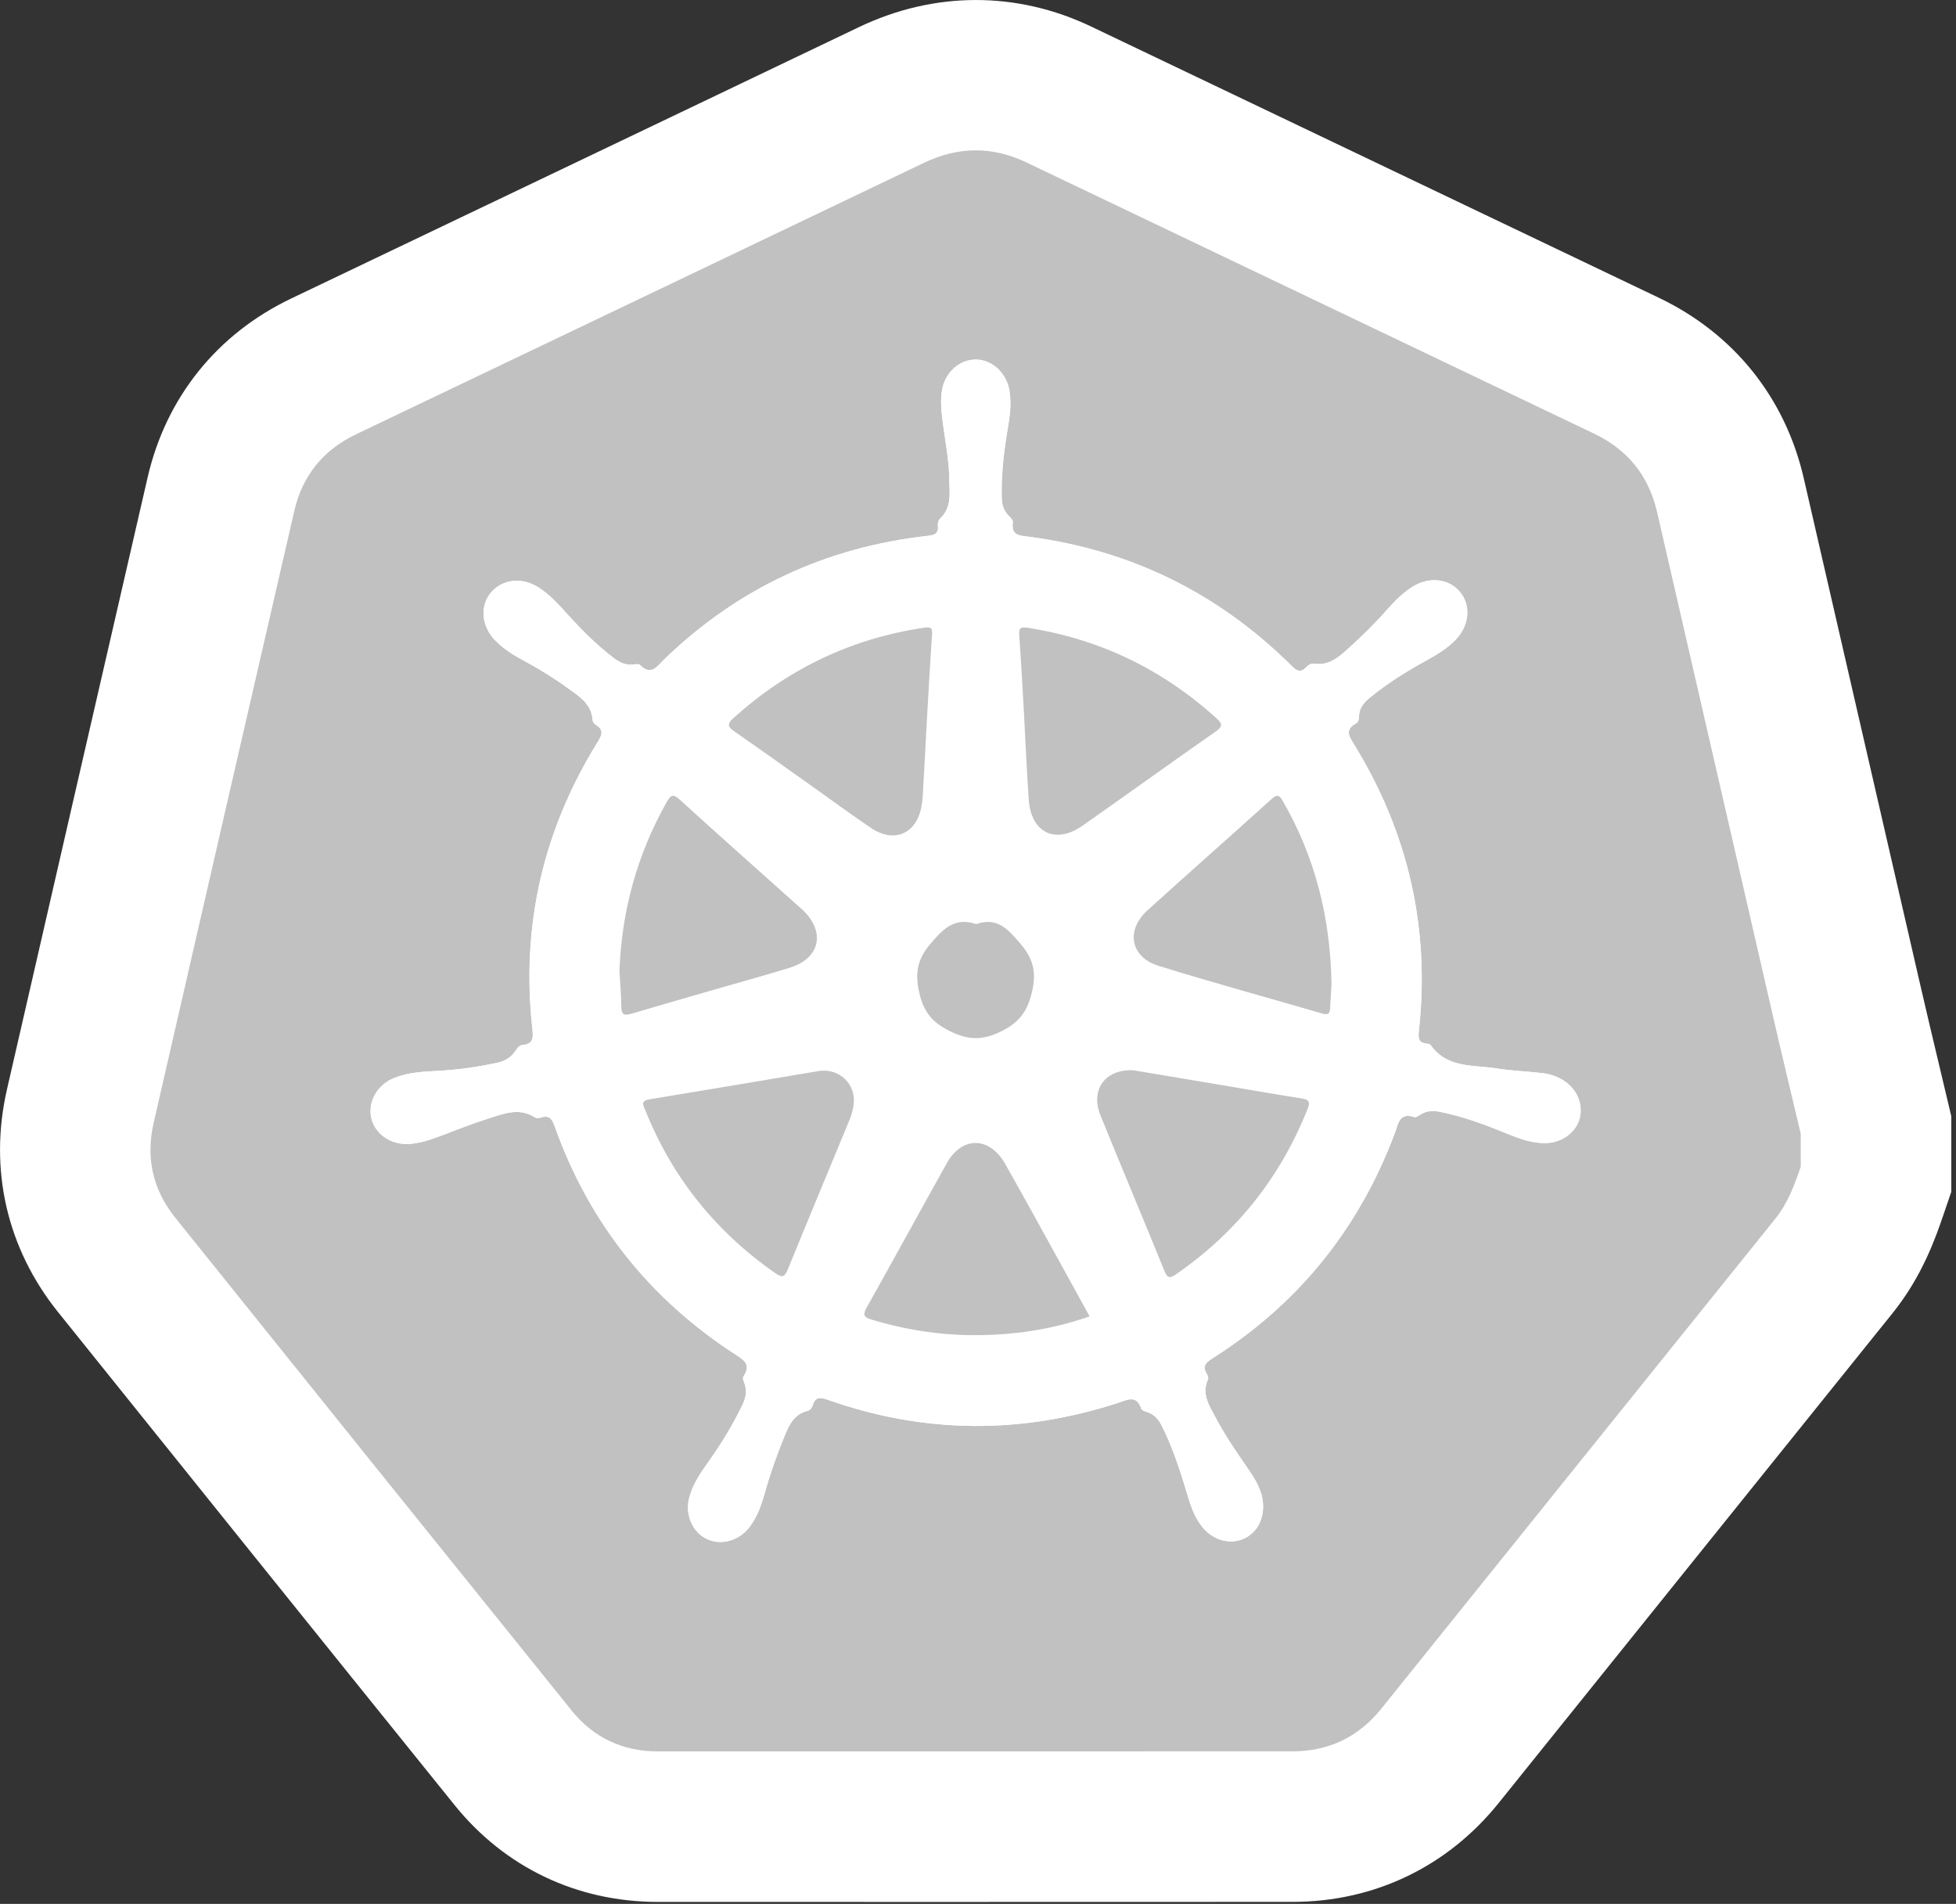
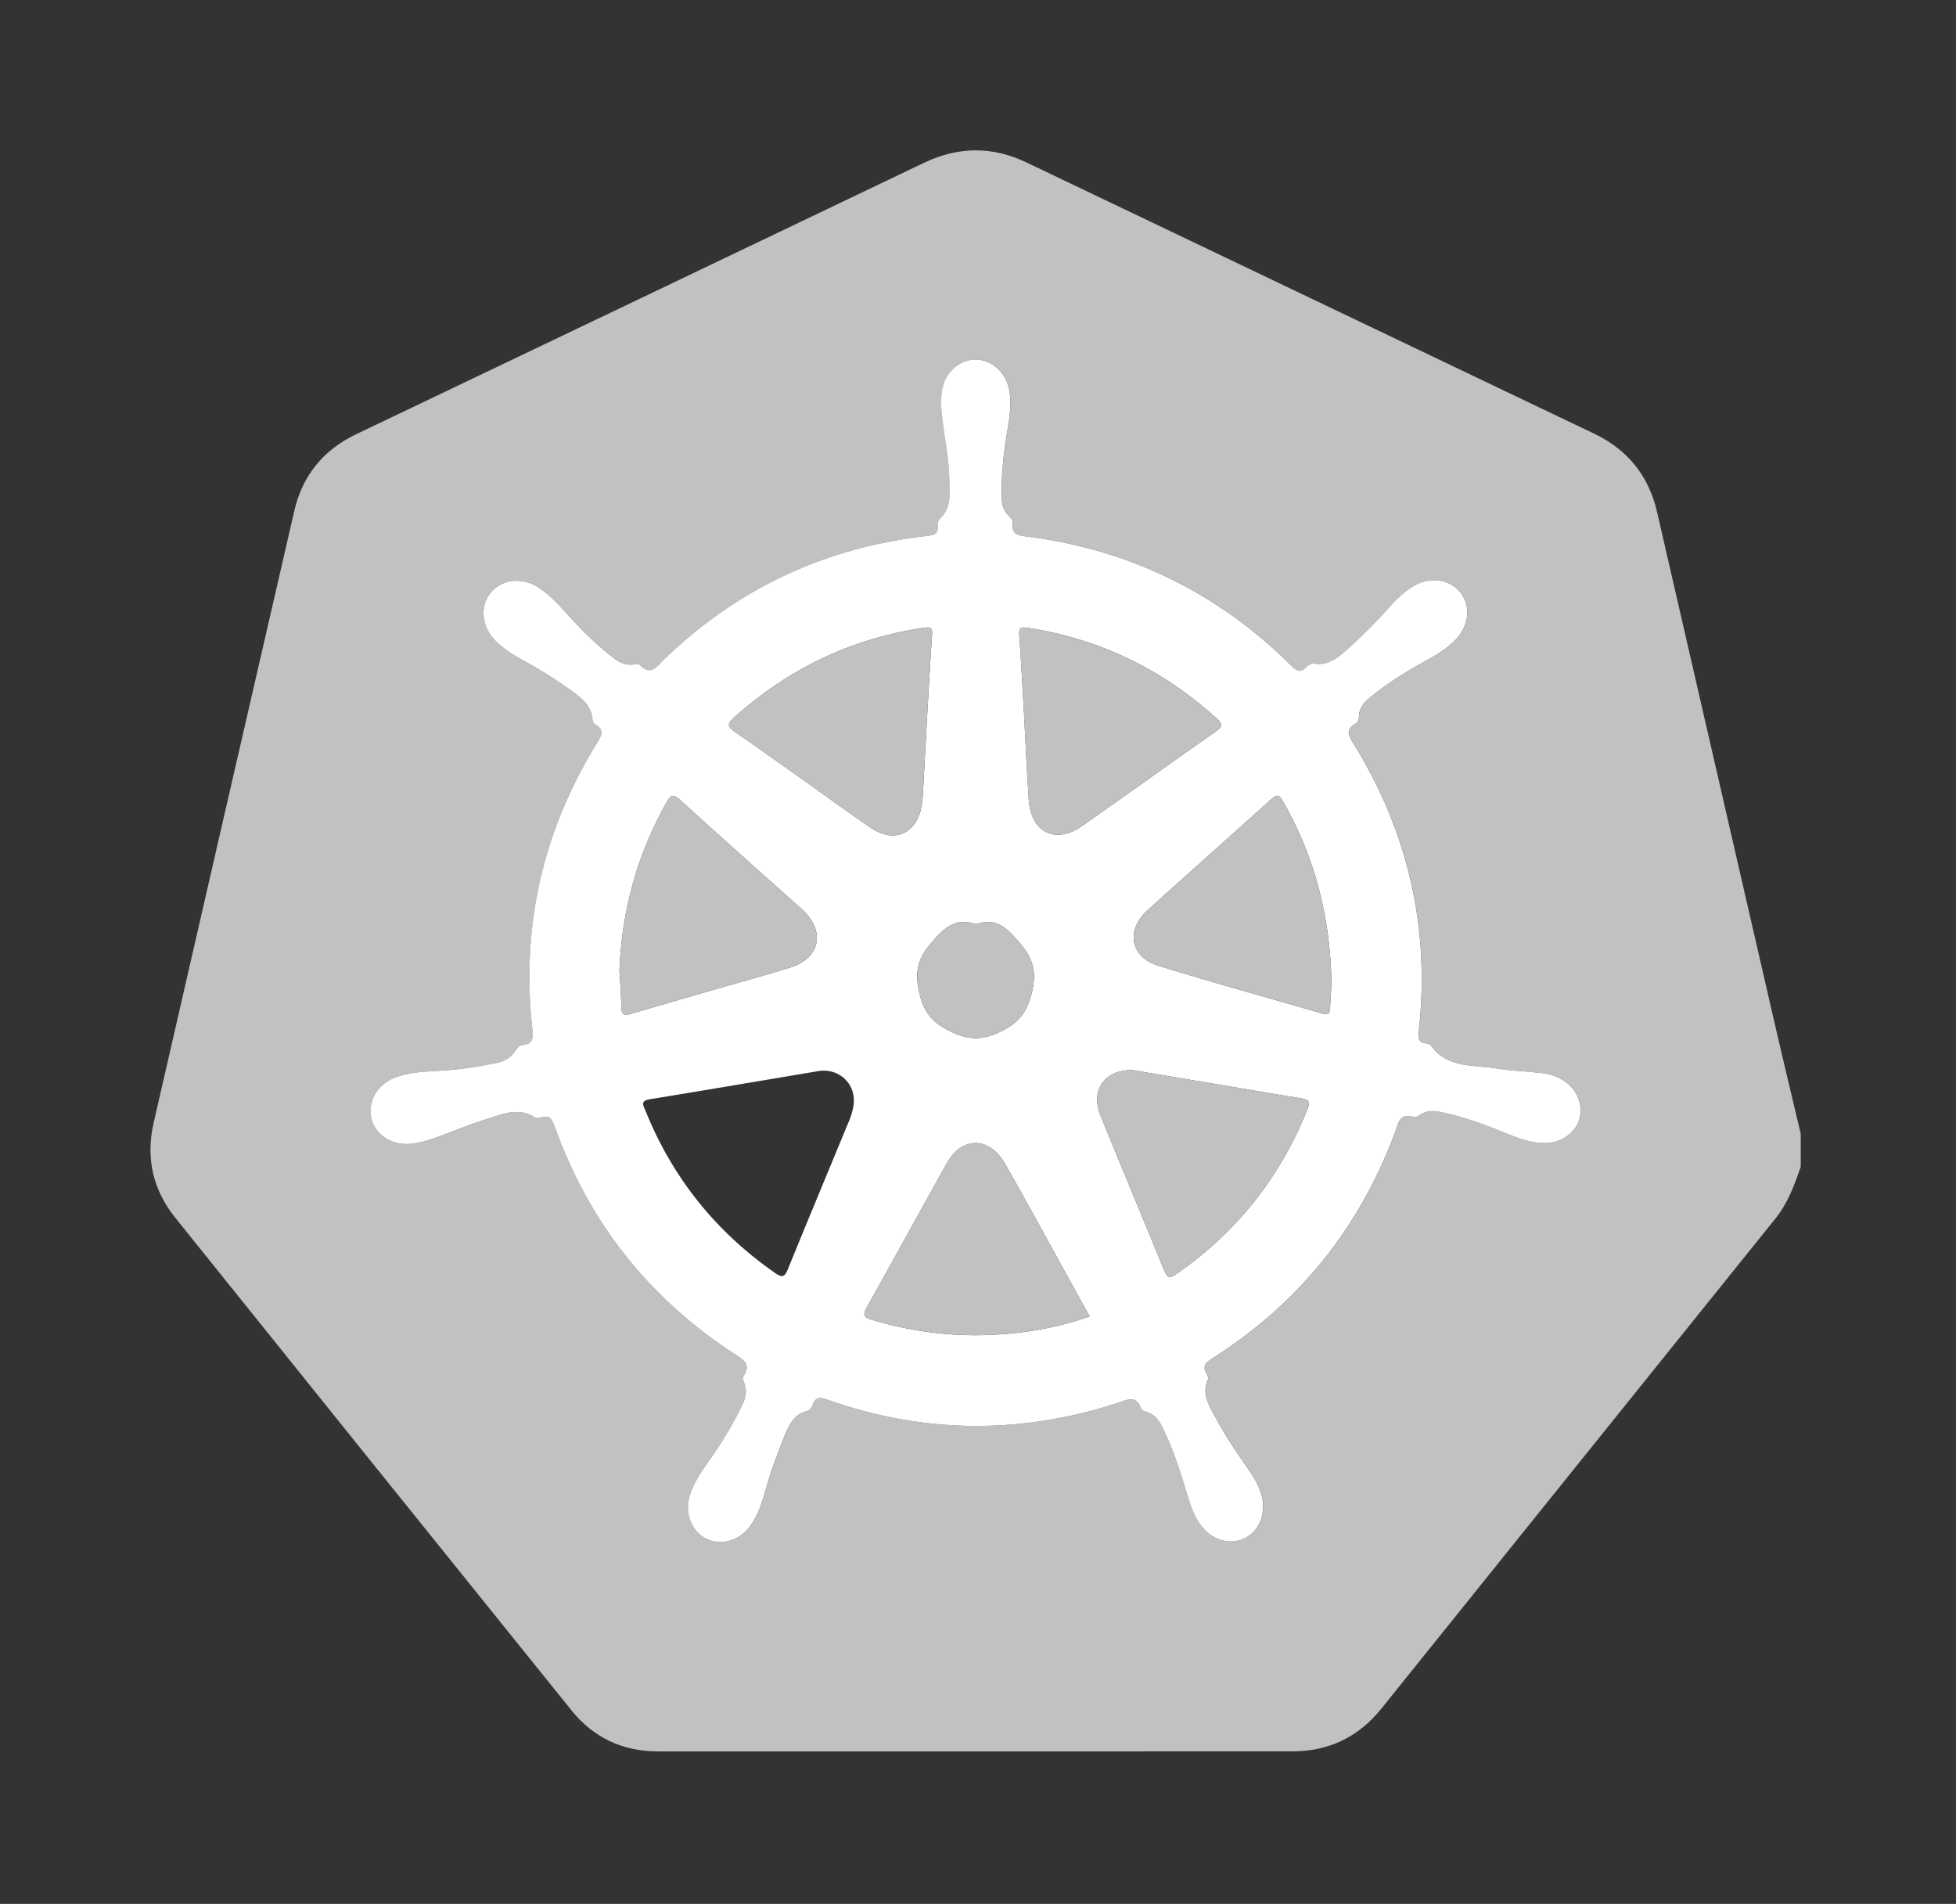
<svg xmlns="http://www.w3.org/2000/svg" width="298" height="290" viewBox="0 0 298 290" fill="none">
  <rect x="0" y="0" width="298" height="290" fill="#333333" stroke="none" />
  <g clip-path="url(#clip0_361_383)">
-     <path d="M274.346 172.706V177.714C273.39 180.508 272.383 183.259 270.481 185.62C250.456 210.492 230.46 235.389 210.442 260.268C206.981 264.567 202.453 266.755 196.926 266.759C164.685 266.773 132.444 266.781 100.204 266.77C94.881 266.766 90.424 264.681 87.1 260.558C66.939 235.564 46.821 210.535 26.713 185.498C23.296 181.246 22.181 176.389 23.403 171.054C30.535 139.975 37.675 108.895 44.836 77.825C46.079 72.445 49.253 68.536 54.243 66.151C83.07 52.373 111.907 38.617 140.723 24.822C145.964 22.314 151.14 22.239 156.374 24.739C185.201 38.517 214.031 52.287 242.861 66.05C247.988 68.501 251.19 72.481 252.458 77.994C258.344 103.561 264.208 129.131 270.098 154.698C271.48 160.709 272.928 166.706 274.346 172.706Z" fill="white" />
-     <path d="M132.233 289.7C121.121 289.7 110.514 289.7 100.2 289.696C87.902 289.689 76.915 284.448 69.256 274.948C48.175 248.812 26.885 222.321 8.845 199.856C1.042 190.148 -1.723 178.101 1.06 165.939C6.957 140.24 14.723 106.423 22.5 72.678C25.309 60.526 33.068 50.865 44.359 45.47C54.372 40.684 64.381 35.905 74.39 31.123C92.892 22.285 112.025 13.147 130.829 4.145C142.306 -1.347 154.891 -1.379 166.265 4.055C195.092 17.833 223.918 31.603 252.745 45.363C264.151 50.815 271.985 60.577 274.808 72.857C277.517 84.614 280.218 96.378 282.922 108.142C286.093 121.945 289.266 135.751 292.448 149.554C293.393 153.673 294.396 157.886 295.367 161.963C295.801 163.786 296.234 165.609 296.667 167.436L297.284 170.037V181.533L296.048 185.144C294.944 188.368 292.892 194.368 288.342 200.01C276.807 214.339 265.272 228.683 253.741 243.026C245.265 253.565 236.793 264.108 228.314 274.644C220.508 284.341 209.371 289.682 196.951 289.689C173.021 289.7 151.843 289.704 132.24 289.704L132.233 289.7ZM103.077 243.843C130.077 243.85 159.208 243.847 194.243 243.832C202.163 233.988 210.08 224.14 218 214.289C228.976 200.637 239.953 186.985 250.94 173.34C250.879 173.082 250.818 172.828 250.757 172.57C249.768 168.411 248.744 164.112 247.762 159.835C244.581 146.032 241.407 132.219 238.233 118.409C235.722 107.487 233.214 96.568 230.7 85.645C203.352 72.592 175.994 59.523 148.644 46.452C130.463 55.153 112.015 63.965 94.153 72.495C84.954 76.887 75.758 81.282 66.559 85.678C59.276 117.284 52.044 148.773 46.394 173.387C63.492 194.676 83.331 219.362 103.077 243.843Z" fill="white" />
    <path d="M274.346 172.706V177.714C273.386 180.508 272.383 183.259 270.481 185.62C250.452 210.492 230.46 235.389 210.442 260.268C206.981 264.57 202.453 266.759 196.926 266.759C164.685 266.773 132.444 266.781 100.204 266.77C94.881 266.77 90.428 264.681 87.1 260.558C66.939 235.564 46.821 210.535 26.713 185.498C23.296 181.246 22.181 176.385 23.403 171.054C30.535 139.975 37.671 108.895 44.836 77.822C46.075 72.441 49.253 68.533 54.243 66.151C83.07 52.373 111.907 38.617 140.723 24.822C145.964 22.314 151.137 22.239 156.374 24.739C185.201 38.517 214.028 52.287 242.861 66.05C247.988 68.497 251.187 72.477 252.458 77.99C258.344 103.557 264.208 129.127 270.098 154.694C271.48 160.705 272.928 166.702 274.346 172.702V172.706ZM144.631 73.426C144.739 75.515 144.854 77.435 143.281 78.932C142.959 79.237 142.858 79.67 142.898 80.089C143.016 81.289 142.396 81.497 141.329 81.619C125.824 83.36 112.412 89.597 101.178 100.455C100.107 101.49 99.215 103.02 97.51 101.275C97.331 101.092 96.822 101.185 96.471 101.221C95.328 101.343 94.408 100.917 93.512 100.233C90.994 98.305 88.758 96.084 86.63 93.745C85.226 92.201 83.847 90.628 82.074 89.486C79.548 87.859 76.511 88.2 74.784 90.281C73.086 92.33 73.362 95.439 75.483 97.578C76.665 98.771 78.062 99.688 79.538 100.476C82.009 101.794 84.388 103.27 86.659 104.911C88.35 106.129 90.148 107.279 90.295 109.693C90.31 109.944 90.55 110.27 90.779 110.406C92.18 111.252 91.631 112.097 90.976 113.161C82.751 126.498 79.401 140.967 81.096 156.557C81.25 157.961 81.372 159.011 79.584 159.186C79.007 159.244 78.732 159.802 78.42 160.232C77.754 161.149 76.858 161.644 75.758 161.88C72.667 162.55 69.543 162.976 66.383 163.13C64.234 163.234 62.088 163.388 60.071 164.191C57.464 165.23 56.005 167.841 56.582 170.324C57.148 172.774 59.66 174.461 62.454 174.239C64.13 174.103 65.71 173.562 67.275 172.971C69.615 172.086 71.936 171.155 74.318 170.402C76.675 169.661 79.079 168.619 81.533 170.213C81.741 170.349 82.131 170.317 82.393 170.231C83.818 169.758 84.169 170.592 84.578 171.735C89.808 186.308 98.968 197.796 111.929 206.236C113.286 207.121 114.494 207.769 113.315 209.589C113.057 209.987 113.337 210.41 113.462 210.789C113.845 211.946 113.605 212.989 113.089 214.056C111.553 217.23 109.701 220.207 107.651 223.069C106.573 224.578 105.581 226.143 105.061 227.934C104.298 230.553 105.409 233.275 107.612 234.375C109.822 235.478 112.624 234.719 114.268 232.505C115.421 230.954 116.041 229.141 116.557 227.3C117.377 224.373 118.402 221.515 119.548 218.703C120.225 217.048 121.003 215.393 123.012 214.909C123.471 214.798 123.711 214.418 123.833 214.028C124.255 212.684 125.043 212.831 126.15 213.222C140.82 218.394 155.557 218.491 170.334 213.687C171.749 213.229 173.143 212.383 173.884 214.576C173.967 214.819 174.454 214.977 174.784 215.081C175.898 215.432 176.535 216.238 177.037 217.234C178.756 220.655 179.892 224.287 180.988 227.938C181.554 229.826 182.231 231.681 183.668 233.118C185.269 234.719 187.526 235.206 189.417 234.411C191.323 233.608 192.477 231.692 192.444 229.378C192.412 227.107 191.233 225.294 190.016 223.531C188.285 221.035 186.576 218.523 185.158 215.833C184.219 214.053 183.037 212.312 184.04 210.13C184.137 209.915 184.029 209.521 183.886 209.295C183.066 208.006 183.825 207.472 184.846 206.824C197.907 198.513 207.092 187.06 212.519 172.573C213.039 171.191 213.182 169.385 215.489 170.152C215.74 170.234 216.152 169.948 216.446 169.761C217.363 169.181 218.308 169.138 219.358 169.346C222.883 170.048 226.225 171.287 229.535 172.641C231.527 173.458 233.533 174.214 235.74 174.103C238.076 173.985 240.128 172.416 240.673 170.356C241.232 168.239 240.279 165.928 238.305 164.631C237.287 163.965 236.152 163.585 234.963 163.449C232.659 163.181 230.323 163.113 228.038 162.744C224.495 162.17 220.508 162.758 217.99 159.208C217.875 159.047 217.567 158.968 217.338 158.946C216.116 158.825 216.055 158.137 216.17 157.08C217.896 141.429 214.579 126.892 206.358 113.483C205.595 112.24 204.789 111.18 206.605 110.184C206.992 109.973 207.039 109.493 207.053 109.066C207.099 107.823 207.812 106.996 208.726 106.251C211.366 104.098 214.235 102.292 217.216 100.659C218.839 99.77 220.426 98.828 221.733 97.492C223.857 95.318 224.162 92.284 222.471 90.202C220.784 88.121 217.739 87.766 215.181 89.389C213.763 90.288 212.573 91.46 211.466 92.717C209.575 94.866 207.54 96.876 205.416 98.793C203.94 100.125 202.45 101.418 200.229 101.089C199.713 101.013 199.29 101.332 198.968 101.665C198.094 102.561 197.506 102.138 196.775 101.411C185.667 90.371 172.337 83.815 156.804 81.762C155.421 81.58 154.013 81.623 154.318 79.548C154.361 79.248 153.956 78.818 153.673 78.538C152.892 77.772 152.645 76.847 152.62 75.787C152.53 72.137 152.978 68.536 153.594 64.947C153.899 63.177 154.085 61.401 153.816 59.613C153.397 56.84 151.191 54.78 148.672 54.766C146.154 54.752 143.897 56.794 143.503 59.57C143.353 60.62 143.356 61.716 143.46 62.773C143.815 66.383 144.653 69.944 144.646 73.426H144.631Z" fill="#C1C1C1" />
    <path d="M144.631 73.426C144.639 69.944 143.804 66.383 143.446 62.773C143.342 61.716 143.338 60.62 143.489 59.57C143.883 56.794 146.14 54.752 148.658 54.766C151.173 54.781 153.383 56.84 153.802 59.613C154.071 61.401 153.885 63.177 153.58 64.947C152.964 68.533 152.52 72.133 152.606 75.787C152.631 76.847 152.878 77.772 153.659 78.538C153.945 78.818 154.35 79.244 154.304 79.548C153.999 81.623 155.411 81.58 156.79 81.762C172.319 83.815 185.649 90.371 196.761 101.411C197.492 102.138 198.083 102.561 198.953 101.665C199.279 101.332 199.702 101.014 200.214 101.089C202.435 101.418 203.926 100.125 205.401 98.793C207.526 96.872 209.561 94.866 211.452 92.717C212.559 91.46 213.748 90.288 215.167 89.389C217.725 87.766 220.766 88.121 222.457 90.202C224.148 92.284 223.843 95.321 221.719 97.492C220.411 98.828 218.824 99.77 217.202 100.659C214.221 102.292 211.352 104.098 208.712 106.251C207.798 106.996 207.085 107.823 207.039 109.067C207.024 109.493 206.978 109.973 206.591 110.184C204.775 111.18 205.581 112.24 206.344 113.483C214.569 126.896 217.882 141.433 216.156 157.08C216.037 158.14 216.102 158.828 217.323 158.946C217.553 158.968 217.861 159.047 217.975 159.208C220.49 162.758 224.481 162.17 228.024 162.744C230.309 163.113 232.645 163.181 234.948 163.449C236.134 163.589 237.273 163.965 238.29 164.631C240.264 165.928 241.217 168.239 240.658 170.356C240.114 172.416 238.065 173.985 235.726 174.103C233.519 174.218 231.513 173.458 229.521 172.641C226.211 171.287 222.869 170.048 219.344 169.346C218.294 169.138 217.348 169.181 216.431 169.761C216.138 169.948 215.726 170.234 215.475 170.152C213.168 169.385 213.025 171.191 212.505 172.573C207.078 187.06 197.893 198.513 184.832 206.824C183.811 207.472 183.052 208.006 183.872 209.295C184.015 209.521 184.123 209.915 184.026 210.13C183.026 212.312 184.205 214.056 185.144 215.833C186.562 218.523 188.271 221.031 190.001 223.532C191.219 225.29 192.398 227.107 192.43 229.378C192.462 231.692 191.309 233.608 189.403 234.411C187.511 235.206 185.255 234.715 183.653 233.118C182.217 231.681 181.543 229.826 180.974 227.938C179.878 224.287 178.746 220.655 177.023 217.234C176.521 216.238 175.883 215.432 174.769 215.081C174.44 214.977 173.953 214.823 173.87 214.576C173.129 212.383 171.735 213.229 170.32 213.687C155.543 218.491 140.806 218.395 126.136 213.222C125.029 212.831 124.241 212.684 123.818 214.028C123.697 214.415 123.457 214.798 122.998 214.909C120.988 215.396 120.211 217.048 119.534 218.703C118.384 221.511 117.359 224.37 116.543 227.3C116.027 229.141 115.411 230.954 114.254 232.505C112.609 234.719 109.808 235.478 107.598 234.375C105.395 233.275 104.288 230.553 105.047 227.934C105.57 226.143 106.559 224.578 107.637 223.069C109.683 220.207 111.538 217.23 113.075 214.056C113.591 212.989 113.831 211.946 113.448 210.789C113.322 210.41 113.043 209.987 113.301 209.589C114.476 207.773 113.272 207.121 111.914 206.236C98.954 197.796 89.794 186.308 84.564 171.735C84.152 170.592 83.804 169.754 82.378 170.231C82.117 170.317 81.726 170.349 81.519 170.213C79.061 168.619 76.661 169.661 74.304 170.403C71.922 171.151 69.597 172.086 67.261 172.971C65.696 173.562 64.116 174.103 62.439 174.239C59.642 174.465 57.134 172.774 56.568 170.324C55.995 167.841 57.449 165.23 60.057 164.191C62.078 163.385 64.223 163.234 66.369 163.13C69.529 162.98 72.652 162.55 75.744 161.88C76.84 161.644 77.739 161.149 78.406 160.232C78.717 159.803 78.993 159.244 79.57 159.186C81.357 159.011 81.236 157.961 81.082 156.557C79.387 140.967 82.737 126.498 90.962 113.161C91.617 112.097 92.165 111.252 90.764 110.406C90.535 110.27 90.299 109.944 90.281 109.693C90.134 107.275 88.336 106.129 86.645 104.911C84.374 103.274 81.995 101.798 79.523 100.476C78.044 99.688 76.647 98.771 75.468 97.578C73.351 95.439 73.072 92.326 74.77 90.281C76.496 88.196 79.534 87.856 82.06 89.486C83.833 90.629 85.212 92.201 86.616 93.745C88.74 96.084 90.976 98.305 93.498 100.233C94.393 100.917 95.311 101.343 96.457 101.221C96.804 101.185 97.317 101.089 97.496 101.275C99.201 103.02 100.093 101.49 101.164 100.455C112.394 89.597 125.807 83.356 141.314 81.619C142.382 81.501 143.005 81.289 142.883 80.089C142.84 79.674 142.944 79.24 143.267 78.932C144.839 77.435 144.725 75.515 144.617 73.426H144.631ZM172.573 163.005C168.224 162.898 166.118 166.093 167.651 169.88C170.865 177.811 174.196 185.699 177.42 193.627C177.904 194.812 178.355 194.647 179.201 194.064C188.429 187.698 195.074 179.297 199.218 168.887C199.666 167.766 199.347 167.476 198.273 167.304C194.042 166.638 189.826 165.896 185.602 165.187C181.088 164.427 176.571 163.675 172.57 163.005H172.573ZM94.372 147.877C94.476 149.718 94.644 151.56 94.662 153.401C94.673 154.655 95.192 154.705 96.199 154.404C100.705 153.068 105.223 151.778 109.74 150.474C113.283 149.45 116.844 148.482 120.365 147.386C124.868 145.982 125.789 142.081 122.461 138.76C122.167 138.466 121.841 138.201 121.529 137.925C115.54 132.566 109.521 127.236 103.582 121.819C102.554 120.884 102.196 121.078 101.583 122.156C97.069 130.141 94.719 138.714 94.372 147.877ZM141.257 108.966C141.501 104.861 141.715 100.756 142.002 96.654C142.07 95.676 141.848 95.457 140.849 95.604C129.736 97.238 120.064 101.866 111.735 109.385C110.689 110.327 110.944 110.761 111.943 111.449C115.862 114.161 119.735 116.937 123.621 119.692C126.634 121.827 129.611 124.015 132.667 126.09C136.199 128.49 139.606 127.039 140.386 122.873C140.497 122.289 140.566 121.694 140.598 121.103C140.823 117.059 141.035 113.011 141.257 108.966ZM202.858 149.987C202.69 139.616 200.318 130.514 195.468 122.067C194.938 121.142 194.633 120.877 193.702 121.719C187.436 127.394 181.088 132.975 174.827 138.649C171.47 141.694 172.201 145.778 176.496 147.107C184.785 149.675 193.161 151.964 201.497 154.39C202.278 154.615 202.597 154.404 202.636 153.605C202.704 152.179 202.808 150.754 202.854 149.983L202.858 149.987ZM166 200.508C164.764 198.262 163.593 196.127 162.414 193.995C159.33 188.425 156.292 182.83 153.143 177.295C150.746 173.079 146.562 173.043 144.248 177.18C140.154 184.506 136.131 191.871 132.029 199.19C131.438 200.243 131.57 200.641 132.731 200.992C138.19 202.64 143.765 203.467 149.46 203.37C155.081 203.274 160.576 202.417 166 200.515V200.508ZM125.538 163.073C125.301 163.087 125.058 163.084 124.825 163.123C116.202 164.567 107.587 166.036 98.957 167.444C97.467 167.687 98.044 168.454 98.341 169.188C102.45 179.408 109.066 187.612 118.097 193.917C119.255 194.723 119.58 194.433 120.05 193.279C123.145 185.685 126.312 178.115 129.439 170.531C129.708 169.88 129.897 169.177 130.019 168.479C130.521 165.595 128.45 163.12 125.538 163.073ZM156.023 108.948C156.256 113.229 156.442 117.51 156.732 121.787C157.073 126.835 160.802 128.662 164.911 125.778C171.681 121.028 178.395 116.188 185.176 111.449C186.258 110.693 186.311 110.284 185.326 109.393C177.109 101.966 167.569 97.345 156.614 95.629C155.443 95.447 155.203 95.669 155.289 96.826C155.59 100.863 155.787 104.907 156.027 108.948H156.023ZM148.712 140.763C145.445 139.645 143.679 141.49 141.73 143.793C139.749 146.129 139.38 148.207 140.043 151.173C140.709 154.16 142.045 155.765 144.768 157.091C147.551 158.448 149.69 158.491 152.495 157.116C155.228 155.772 156.507 154.11 157.209 151.169C157.922 148.185 157.478 146.107 155.5 143.79C153.605 141.572 151.943 139.623 148.712 140.766V140.763Z" fill="white" />
    <path d="M172.574 163.009C176.575 163.679 181.089 164.431 185.606 165.19C189.829 165.9 194.046 166.641 198.276 167.307C199.351 167.476 199.666 167.77 199.222 168.891C195.078 179.301 188.432 187.701 179.204 194.067C178.355 194.651 177.904 194.816 177.424 193.63C174.2 185.699 170.872 177.814 167.655 169.883C166.122 166.097 168.228 162.898 172.577 163.009H172.574Z" fill="#C1C1C1" />
    <path d="M94.372 147.877C94.719 138.714 97.073 130.141 101.583 122.156C102.195 121.074 102.554 120.881 103.582 121.819C109.521 127.232 115.539 132.566 121.529 137.925C121.841 138.205 122.163 138.466 122.46 138.76C125.788 142.084 124.868 145.982 120.365 147.386C116.843 148.482 113.283 149.45 109.74 150.474C105.226 151.778 100.705 153.068 96.199 154.404C95.192 154.701 94.672 154.655 94.662 153.401C94.644 151.56 94.475 149.718 94.372 147.877Z" fill="#C1C1C1" />
    <path d="M141.253 108.966C141.035 113.011 140.823 117.059 140.594 121.103C140.562 121.694 140.49 122.289 140.383 122.873C139.602 127.039 136.191 128.49 132.663 126.09C129.611 124.015 126.63 121.827 123.617 119.692C119.731 116.937 115.855 114.161 111.939 111.449C110.94 110.757 110.685 110.327 111.731 109.385C120.06 101.87 129.732 97.238 140.845 95.604C141.848 95.457 142.066 95.676 141.998 96.654C141.712 100.756 141.497 104.861 141.253 108.966Z" fill="#C1C1C1" />
    <path d="M202.858 149.987C202.811 150.757 202.707 152.183 202.639 153.609C202.6 154.408 202.281 154.619 201.5 154.393C193.164 151.968 184.788 149.683 176.499 147.11C172.204 145.778 171.473 141.694 174.83 138.653C181.092 132.975 187.439 127.393 193.705 121.723C194.636 120.881 194.941 121.146 195.471 122.07C200.318 130.517 202.693 139.62 202.861 149.991L202.858 149.987Z" fill="#C1C1C1" />
    <path d="M166 200.508C160.576 202.41 155.081 203.27 149.46 203.363C143.764 203.46 138.19 202.632 132.731 200.985C131.57 200.633 131.438 200.239 132.029 199.183C136.134 191.864 140.157 184.499 144.248 177.173C146.562 173.035 150.746 173.071 153.143 177.288C156.288 182.822 159.329 188.418 162.414 193.988C163.592 196.12 164.764 198.258 166 200.501V200.508Z" fill="#C1C1C1" />
-     <path d="M125.541 163.073C128.453 163.12 130.524 165.595 130.022 168.479C129.901 169.177 129.711 169.876 129.442 170.531C126.318 178.115 123.152 185.681 120.053 193.279C119.584 194.433 119.258 194.723 118.101 193.917C109.07 187.615 102.453 179.408 98.344 169.188C98.047 168.45 97.47 167.687 98.96 167.444C107.587 166.036 116.206 164.567 124.828 163.123C125.061 163.084 125.301 163.091 125.541 163.077V163.073Z" fill="#C1C1C1" />
    <path d="M156.023 108.948C155.783 104.907 155.586 100.863 155.285 96.826C155.199 95.669 155.439 95.447 156.61 95.629C167.569 97.345 177.105 101.966 185.322 109.392C186.311 110.284 186.254 110.693 185.172 111.449C178.391 116.188 171.681 121.024 164.907 125.778C160.798 128.662 157.069 126.831 156.729 121.787C156.438 117.51 156.252 113.229 156.019 108.948H156.023Z" fill="#C1C1C1" />
    <path d="M148.712 140.763C151.946 139.623 153.609 141.569 155.5 143.786C157.478 146.104 157.922 148.182 157.209 151.166C156.507 154.107 155.228 155.769 152.495 157.112C149.693 158.488 147.551 158.445 144.768 157.087C142.045 155.758 140.709 154.157 140.043 151.169C139.38 148.203 139.749 146.125 141.73 143.79C143.679 141.49 145.441 139.641 148.712 140.759V140.763Z" fill="#C1C1C1" />
  </g>
  <defs>
    <clipPath id="clip0_361_383">
      <rect width="297.273" height="289.7" fill="white" />
    </clipPath>
  </defs>
</svg>